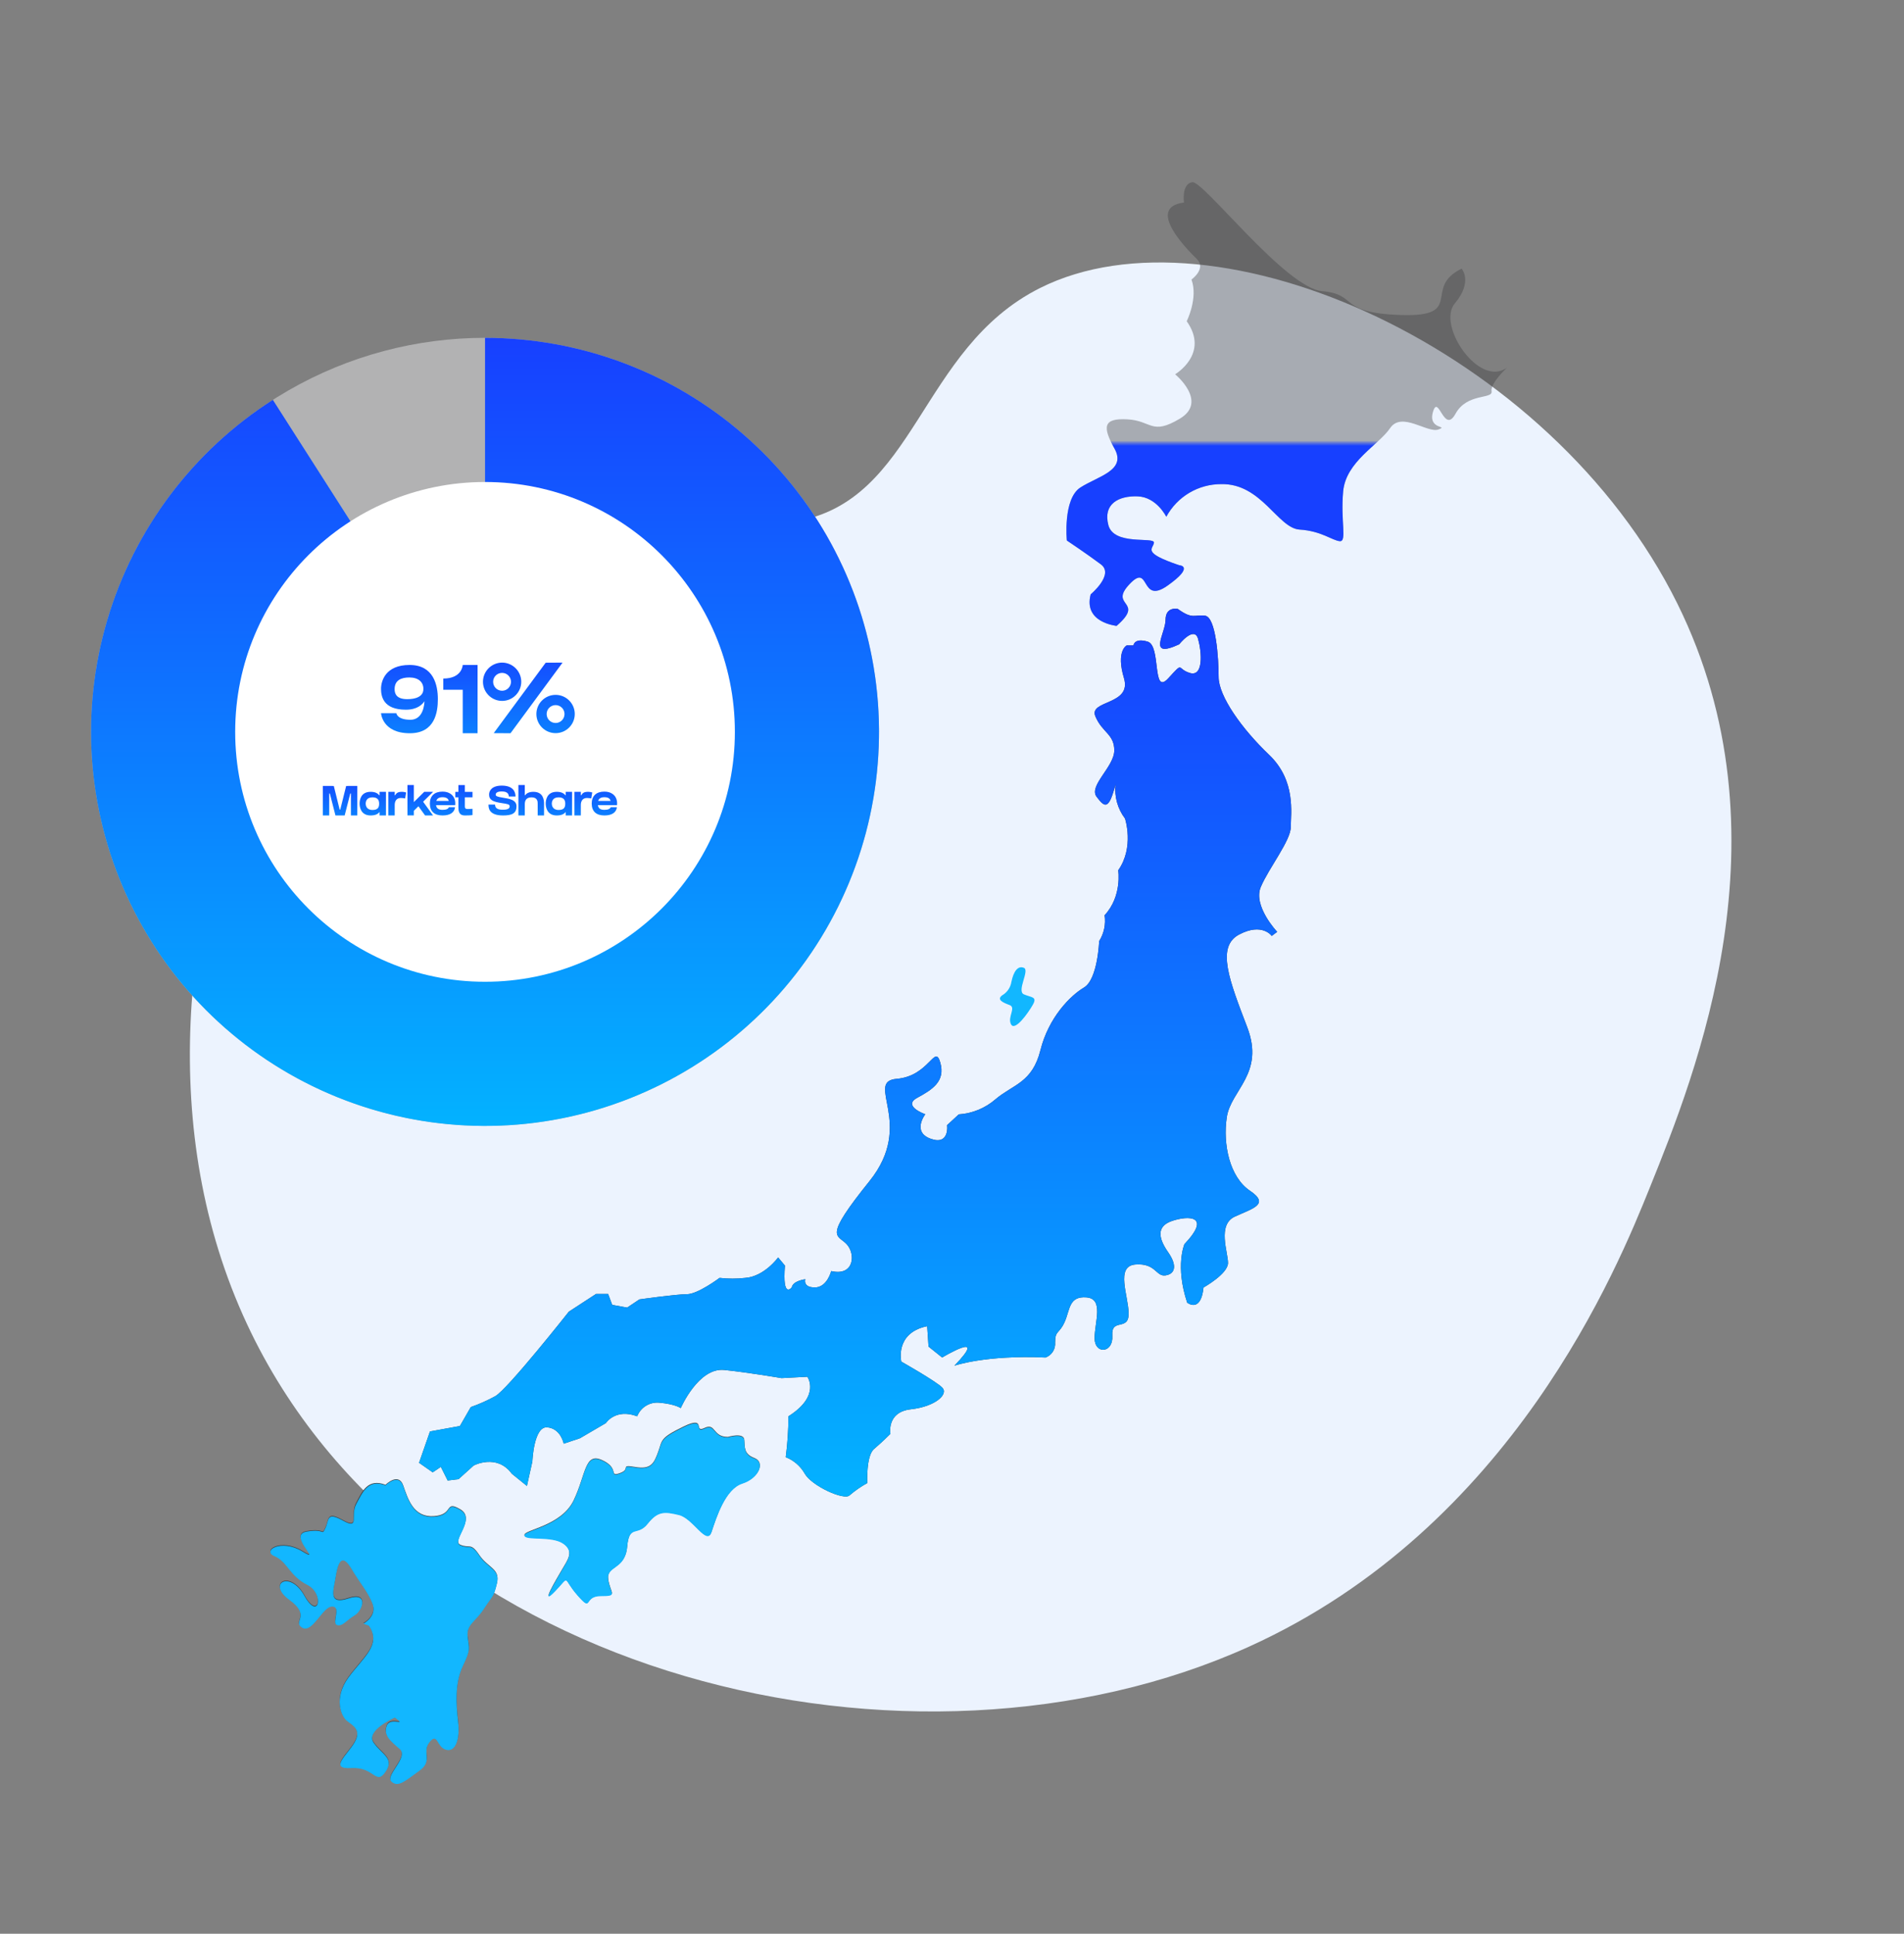
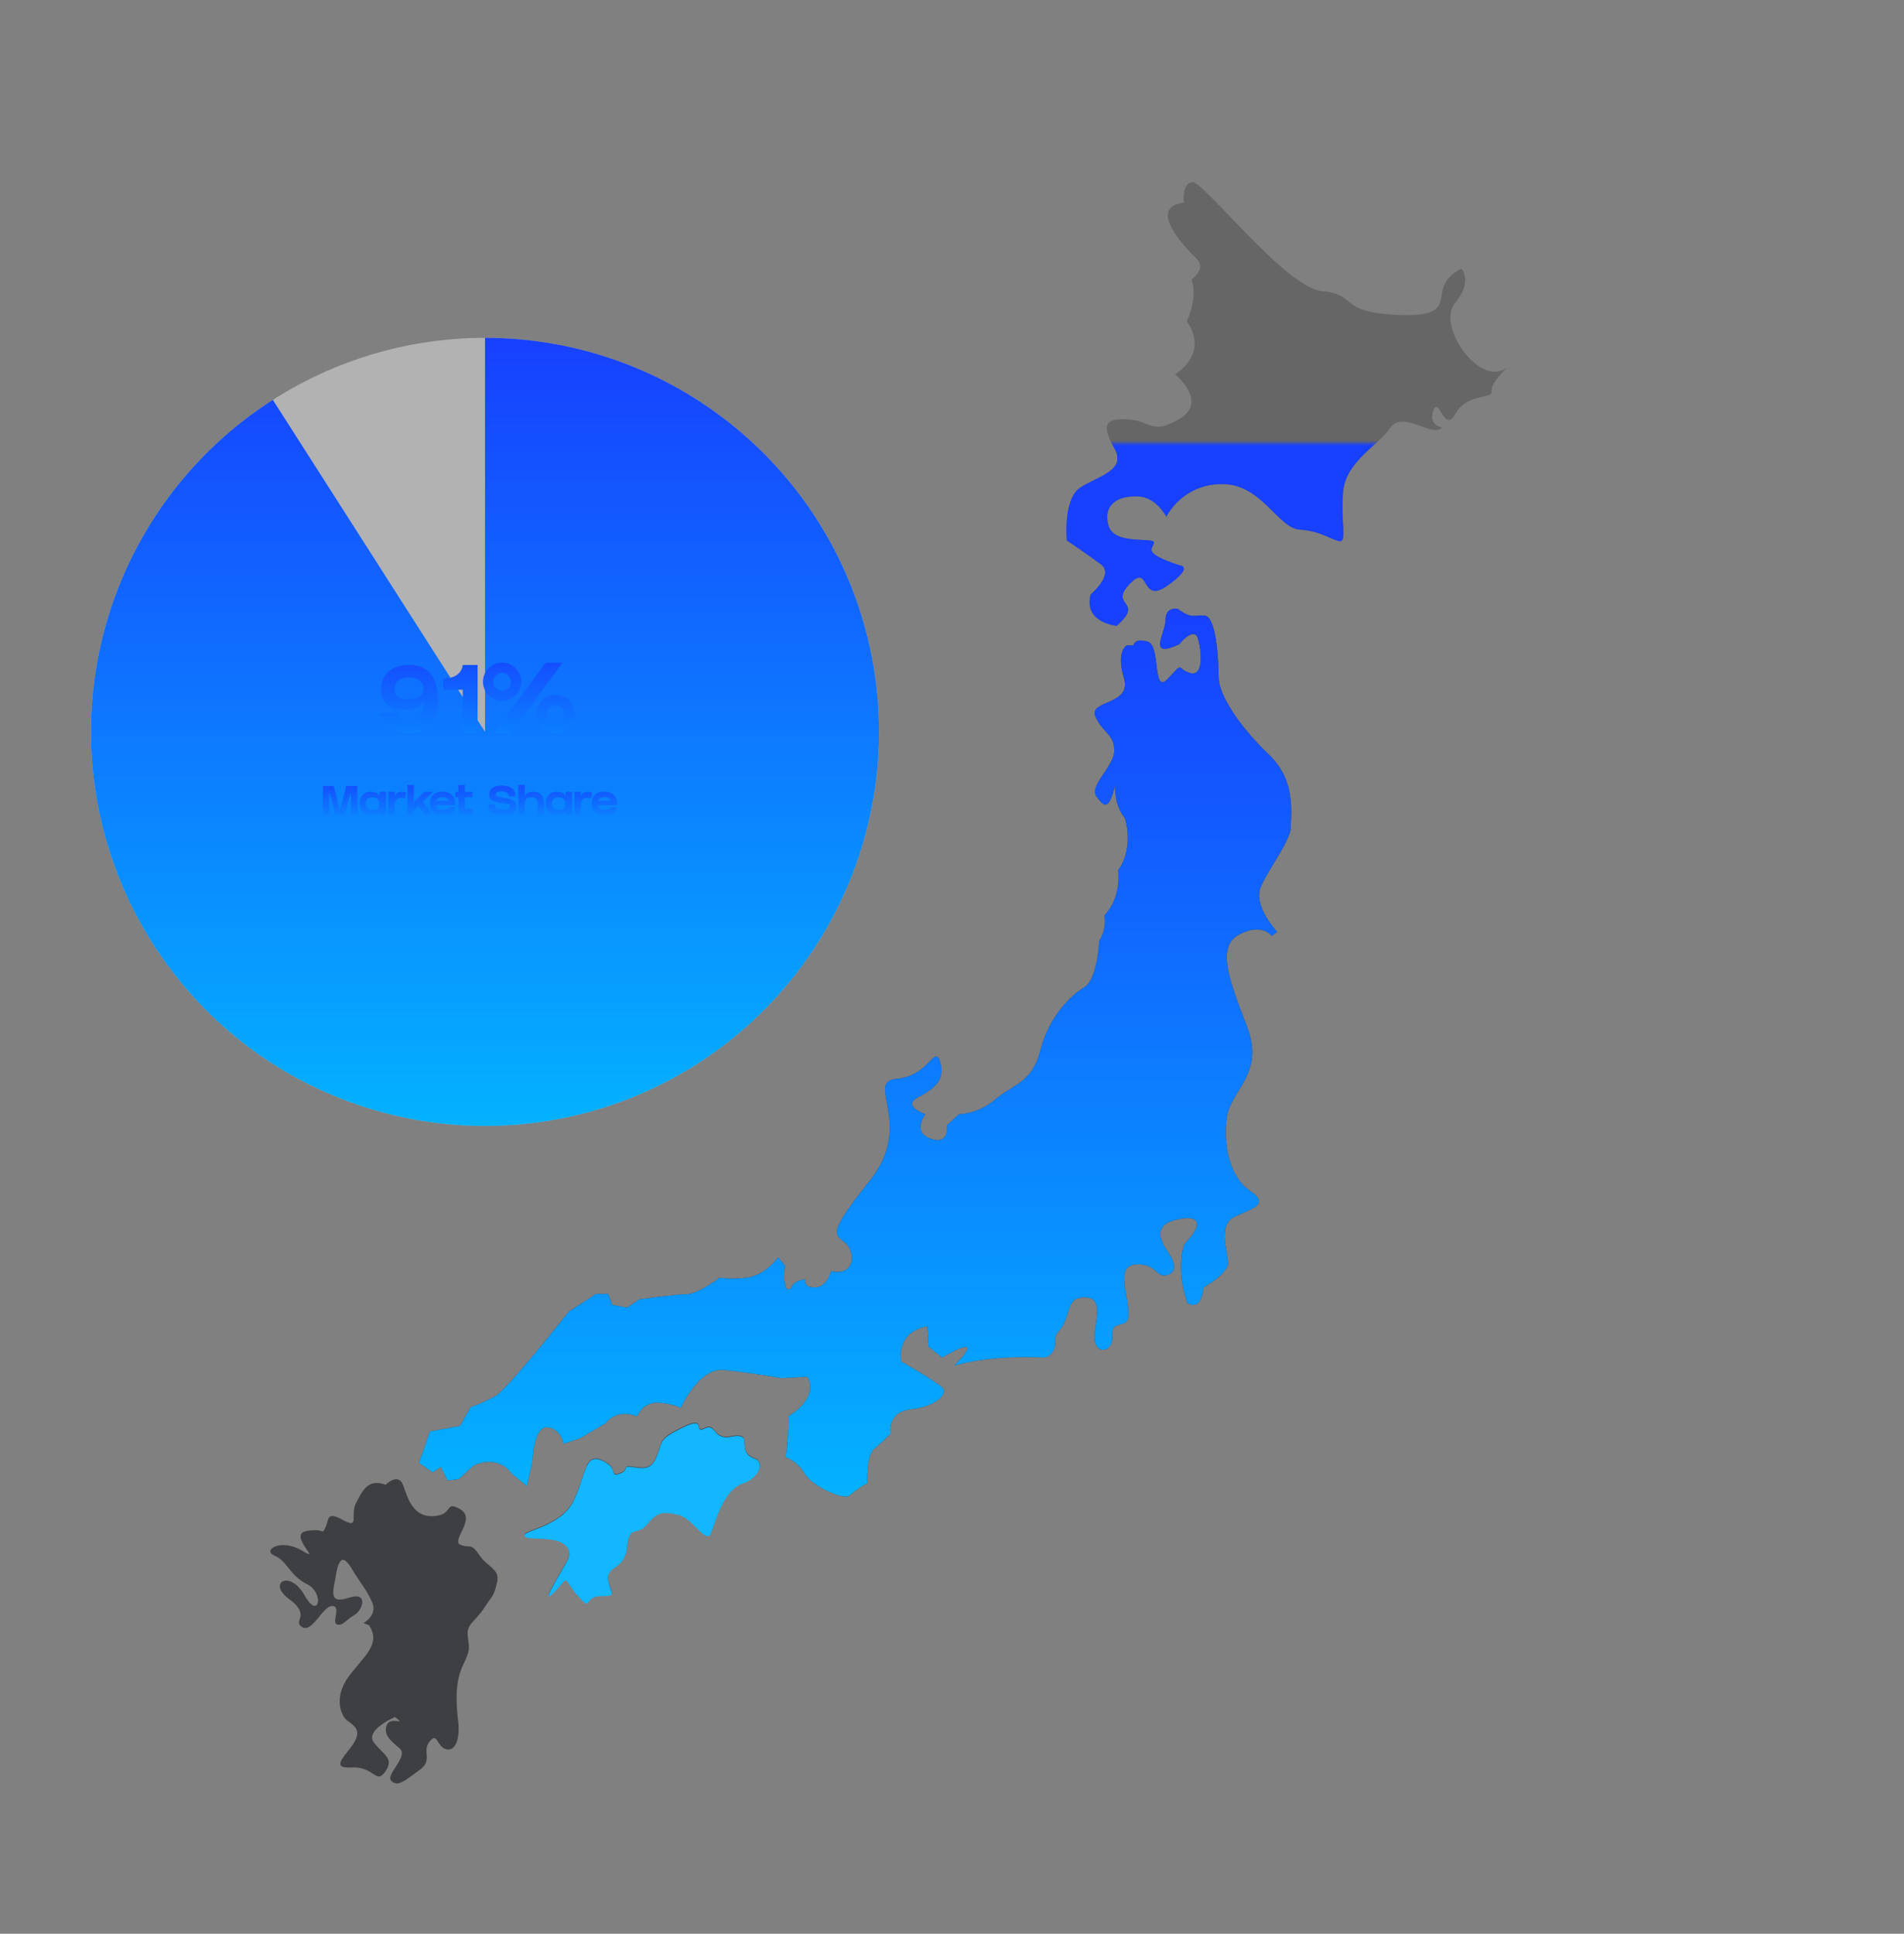
<svg xmlns="http://www.w3.org/2000/svg" width="711" height="722" viewBox="0 0 711 722" fill="none">
  <rect x="0" y="0" width="711" height="722" fill="#808080" stroke="none" />
-   <path d="M616.073 443.422C604.212 472.817 564.936 570.148 466.524 614.757C341.365 671.489 154.441 627.589 92.266 494.425C25.074 350.516 131.673 162.545 201.439 158.741C236.442 156.831 255.085 201.673 296.877 194.715C342.353 187.142 343.027 130.263 388.404 107.523C453.92 74.693 579.045 129.856 626.354 225.339C669.189 311.791 633.204 400.965 616.071 443.421L616.073 443.422Z" fill="#ECF3FE" />
  <g clip-path="url(#clip0_899_2188)">
    <g opacity="0.4">
      <path d="M407.29 221.905C407.29 221.905 416.194 214.522 411.106 210.717C406.019 206.912 398.387 201.805 398.387 201.805C398.387 201.805 396.86 186.246 403.474 182.003C410.089 177.759 420.745 175.652 416.194 167.504C411.643 159.357 411.87 156.061 421.014 156.571C430.158 157.08 429.918 162.681 440.588 156.316C451.259 149.951 438.822 139.738 438.822 139.738C438.822 139.738 451.782 132.114 443.146 119.936C443.146 119.936 447.471 111.293 444.927 104.376C444.927 104.376 450.58 100.317 446.962 96.752C443.344 93.188 427.642 77.416 442.129 75.634C442.129 75.634 441.111 68.774 445.181 68.01C449.252 67.246 479.991 107.488 493.715 108.705C507.438 109.921 499.057 116.852 523.196 117.616C547.336 118.38 531.069 107.432 545.81 100.317C545.81 100.317 550.12 105.14 543.266 113.288C536.411 121.435 552.41 145.085 562.826 137.192C562.826 137.192 556.48 143.048 556.989 146.103C557.498 149.159 547.831 146.613 543.52 154.491C539.209 162.37 537.16 146.867 535.125 153.727C533.09 160.588 541.23 158.82 537.16 160.347C533.09 161.875 523.437 153.473 519.112 159.838C514.787 166.203 502.59 172.299 501.573 183.488C500.555 194.676 503.099 202.315 500.301 202.06C497.502 201.805 493.446 198.241 485.306 197.732C477.165 197.223 471.073 180.447 456.078 180.758C451.871 180.738 447.737 181.861 444.118 184.009C440.498 186.156 437.53 189.247 435.529 192.951C435.529 192.951 431.939 185.581 424.816 185.327C417.692 185.072 411.855 188.156 413.891 196.02C415.926 203.885 431.176 200.264 430.921 202.626C430.667 204.988 426.088 206.19 440.32 211.028C440.32 211.028 446.425 211.282 436.009 218.652C425.593 226.021 429.649 209.755 421.763 218.143C413.877 226.53 427.868 224.253 416.943 233.702C416.958 233.603 404.492 232.584 407.29 221.905Z" fill="#3E3F42" />
    </g>
    <path d="M423.266 240.986H420.722C420.722 240.986 416.666 243.023 419.718 253.193C422.771 263.363 406.49 261.326 409.034 267.437C411.578 273.548 416.1 274.057 416.1 280.167C416.1 286.278 406.433 293.393 409.486 297.466C412.539 301.54 414.065 302.558 416.552 292.883C416.077 297.424 417.345 301.975 420.1 305.614C420.1 305.614 423.661 316.293 417.57 324.935C417.57 324.935 419.096 334.61 412.482 341.725C412.977 345.09 412.255 348.521 410.447 351.4C410.447 351.4 409.938 365.644 404.794 368.699C399.649 371.755 391.579 379.888 388.526 392.095C385.474 404.302 378.365 404.825 371.765 410.412C367.926 413.75 363.101 415.737 358.027 416.07L353.66 420.087C353.66 420.087 354.678 427.725 347.554 425.179C340.431 422.633 345.519 416.028 345.519 416.028C345.519 416.028 336.884 412.972 342.466 409.917C348.049 406.862 353.151 403.807 351.116 396.692C349.081 389.577 347.046 401.784 334.849 402.802C322.652 403.821 341.915 419.578 324.687 440.993C307.459 462.408 312.476 460.796 316.037 464.403C319.599 468.01 319.09 476.61 310.384 474.573C310.384 474.573 308.872 480.683 304.293 480.683C299.714 480.683 300.731 477.628 300.731 477.628C300.731 477.628 296.152 478.137 295.643 480.683C295.643 480.683 292.096 485.252 293.114 472.536L290.57 469.481C290.57 469.481 285.482 476.553 278.358 477.119C275.151 477.485 271.913 477.485 268.706 477.119C268.706 477.119 260.579 483.215 256.509 483.215C252.438 483.215 238.772 485.153 238.772 485.153L234.192 488.208L228.61 487.19L227.083 483.116H222.575L212.413 489.736C212.413 489.736 189.532 518.733 184.952 521.279C182.022 522.886 178.963 524.249 175.808 525.352L171.738 532.425L160.559 534.462L156.488 546.159L161.576 549.724L164.629 547.687L167.173 552.779L171.229 552.27L176.882 547.178C176.882 547.178 185.518 542.609 191.115 550.233L196.768 554.816L198.803 545.65C198.803 545.65 199.298 532.425 204.386 532.92C209.473 533.415 210.491 539.03 210.491 539.03L216.582 536.993L226.25 531.336C226.25 531.336 229.811 525.748 237.938 528.804C238.567 527.192 239.699 525.826 241.166 524.909C242.632 523.991 244.355 523.572 246.078 523.712C252.17 524.221 254.205 525.748 254.205 525.748C254.205 525.748 260.819 510.486 270.472 511.505C280.125 512.523 291.827 514.546 291.827 514.546L301.48 514.037C301.48 514.037 306.568 521.109 294.414 528.804C294.409 533.907 294.074 539.005 293.41 544.066C296.392 545.231 298.886 547.382 300.477 550.162C303.021 554.745 315.218 560.346 317.253 558.31C319.294 556.558 321.511 555.023 323.867 553.727C323.867 553.727 323.358 543.557 326.397 540.996C329.436 538.436 332.503 535.339 332.503 535.339C332.503 535.339 330.976 527.205 340.135 526.187C349.293 525.168 354.367 520.529 351.823 518.04C349.279 515.55 336.573 508.379 336.573 508.379C336.573 508.379 334.029 497.685 346.226 495.153L346.735 502.777L351.823 506.851C351.823 506.851 369.616 496.172 356.402 509.906C356.402 509.906 368.09 505.833 390.449 506.851C391.582 506.432 392.546 505.651 393.19 504.628C393.834 503.605 394.122 502.397 394.01 501.193C394.01 496.624 395.536 498.138 397.572 493.569C399.607 489 399.098 483.894 405.698 484.403C412.298 484.913 408.751 493.569 408.751 499.665C408.751 505.762 415.818 505.323 415.365 498.647C414.913 491.971 421.457 497.134 421.457 490.514C421.457 483.894 416.383 472.706 424.001 472.126C431.618 471.546 431.633 476.709 435.194 476.199C438.756 475.69 439.759 472.635 436.212 467.543C432.664 462.451 431.633 457.882 437.724 455.845C443.815 453.808 452.465 453.808 442.303 464.502C442.303 464.502 438.742 472.635 443.321 486.369C443.321 486.369 448.409 490.443 449.426 480.712C449.426 480.712 458.57 475.619 458.57 471.546C458.57 467.472 454.5 457.302 461.114 454.247C467.729 451.191 474.329 449.678 466.768 444.586C459.206 439.494 456.592 427.287 458.118 417.117C459.645 406.947 472.35 400.836 465.75 383.537C459.15 366.238 454.048 353.522 462.697 348.939C471.347 344.356 474.894 349.448 474.894 349.448L476.929 347.921C476.929 347.921 467.785 338.26 470.824 331.131C473.862 324.002 482.017 313.832 482.017 308.74C482.017 303.648 484.038 291.455 473.877 281.78C463.715 272.105 455.065 259.912 455.065 252.783C455.065 245.654 454.048 230.392 449.992 229.883C445.935 229.373 445.412 231.41 439.816 227.351C439.816 227.351 435.251 226.332 435.251 231.41C435.251 236.488 428.184 246.163 440.324 240.576C440.324 240.576 445.978 233.504 447.391 238.539C448.804 243.575 449.426 252.783 444.338 251.27C439.25 249.756 442.303 246.687 436.212 253.306C430.12 259.926 433.668 241.099 428.58 239.572C423.492 238.044 423.266 240.986 423.266 240.986Z" fill="#3E3F42" />
-     <path d="M374.226 371.627C375.146 371.098 375.935 370.367 376.534 369.491C377.134 368.614 377.528 367.614 377.688 366.563C378.494 362.688 380.091 360.425 382.352 361.358C384.613 362.292 379.526 370.029 382.352 371.259C385.179 372.49 387.426 372.066 385.688 375.135C383.949 378.205 379.031 385.135 377.561 382.476C376.091 379.817 379.554 376.196 377.024 375.262C374.494 374.329 372.091 373.24 374.226 371.627Z" fill="#12B7FF" />
    <path d="M271.819 536.499C271.819 536.499 277.67 534.716 277.925 537.517C278.179 540.318 277.67 542.85 281.727 544.377C285.783 545.905 283.507 551.761 277.162 553.798C270.816 555.834 267.494 566.528 265.714 571.846C263.933 577.165 258.859 566.768 253.517 565.495C248.174 564.222 245.645 563.968 241.829 568.805C238.013 573.643 234.96 568.805 234.197 577.448C233.434 586.09 226.325 584.322 227.13 589.655C227.936 594.987 230.932 595.765 224.304 595.765C217.675 595.765 221.477 602.116 215.654 595.51C209.831 588.905 213.124 587.872 207.273 593.983C201.422 600.093 207.782 589.655 209.817 586.104C211.852 582.554 214.651 579.23 210.326 576.203C206.001 573.176 196.094 575.184 195.839 573.148C195.585 571.111 209.563 569.852 214.212 560.177C218.862 550.502 218.269 542.114 224.883 545.169C231.497 548.225 227.173 551.534 231.483 550.007C235.794 548.479 231.229 546.697 237.136 547.715C243.044 548.734 244.203 546.442 245.786 542.057C247.369 537.673 246.295 536.979 255.184 532.651C264.074 528.323 258.746 535.197 263.057 533.16C267.367 531.124 265.968 536.499 271.819 536.499Z" fill="#3E3F42" />
    <path d="M143.964 554.378C143.964 554.378 148.797 549.54 150.578 554.632C152.359 559.724 154.38 566.584 162.012 566.075C169.644 565.566 165.828 559.979 171.905 563.529C177.982 567.08 168.344 575.241 171.905 576.755C175.467 578.268 175.721 575.75 178.972 580.574C182.222 585.397 186.844 585.666 185.572 591.012C184.3 596.359 184.046 595.327 180.753 600.419C177.46 605.511 174.138 606.275 174.647 610.843C175.156 615.412 175.919 615.426 172.866 621.791C169.813 628.157 170.322 636.035 171.085 642.641C171.849 649.246 170.068 654.098 166.52 653.08C162.973 652.061 163.468 646.46 160.415 650.251C157.362 654.041 161.941 657.111 156.599 660.93C151.257 664.749 148.727 667.295 146.183 665.004C143.639 662.712 152.783 655.838 149.236 652.797C145.688 649.756 143.13 647.705 144.402 644.14C145.674 640.576 152.274 644.649 147.455 641.085C147.455 641.085 136.261 645.922 139.569 650.505C142.876 655.088 147.455 656.347 143.893 661.439C140.332 666.531 139.823 659.402 131.173 659.911C122.524 660.421 129.901 654.834 132.445 650.251C134.989 645.668 131.937 644.14 129.619 642.358C127.301 640.576 124.531 633.715 130.128 626.077C135.724 618.439 142.579 613.87 137.745 606.756L135.71 605.992C135.71 605.992 141.053 603.163 139.017 598.354C136.982 593.544 134.961 591.748 131.145 585.383C127.329 579.018 126.057 584.11 125.294 588.947C124.531 593.785 122.467 599.117 130.128 596.571C137.788 594.025 135.47 601.154 132.417 602.936C129.364 604.719 127.838 607.265 125.803 606.501C123.768 605.737 127.584 599.627 124.022 599.627C120.461 599.627 116.659 609.797 112.843 607.519C109.027 605.242 116.404 603.191 108.009 597.081C99.614 590.97 108.264 585.892 113.662 595.553C119.061 605.214 121.28 594.789 114.68 591.493C108.08 588.198 107.303 582.837 102.483 580.8C97.664 578.763 105.013 574.194 112.899 579.018C120.786 583.841 107.246 572.921 114.426 571.648C121.605 570.375 120.008 573.431 121.492 570.375C122.976 567.32 121.747 564.01 128.107 567.546C134.466 571.082 130.651 565.509 132.94 561.181C135.23 556.853 137.35 551.831 143.964 554.378Z" fill="#3E3F42" />
    <path d="M423.266 240.986H420.722C420.722 240.986 416.666 243.023 419.718 253.193C422.771 263.363 406.49 261.326 409.034 267.437C411.578 273.548 416.1 274.057 416.1 280.167C416.1 286.278 406.433 293.393 409.486 297.466C412.539 301.54 414.065 302.558 416.552 292.883C416.078 297.426 417.352 301.978 420.114 305.614C420.114 305.614 423.661 316.293 417.57 324.935C417.57 324.935 419.096 334.61 412.482 341.725C412.977 345.09 412.255 348.521 410.447 351.4C410.447 351.4 409.938 365.644 404.794 368.699C399.649 371.755 391.579 379.888 388.526 392.095C385.474 404.302 378.365 404.825 371.765 410.412C367.926 413.75 363.101 415.737 358.027 416.07L353.66 420.087C353.66 420.087 354.678 427.725 347.554 425.179C340.431 422.633 345.519 416.028 345.519 416.028C345.519 416.028 336.884 412.972 342.466 409.917C348.049 406.862 353.151 403.807 351.116 396.692C349.081 389.577 347.046 401.784 334.849 402.802C322.652 403.821 341.915 419.578 324.687 440.993C307.459 462.408 312.476 460.796 316.037 464.403C319.599 468.01 319.09 476.61 310.384 474.573C310.384 474.573 308.872 480.683 304.293 480.683C299.714 480.683 300.731 477.628 300.731 477.628C300.731 477.628 296.152 478.137 295.643 480.683C295.643 480.683 292.096 485.252 293.114 472.536L290.57 469.481C290.57 469.481 285.482 476.553 278.358 477.119C275.151 477.485 271.913 477.485 268.706 477.119C268.706 477.119 260.579 483.215 256.509 483.215C252.438 483.215 238.772 485.153 238.772 485.153L234.192 488.208L228.61 487.19L227.083 483.116H222.575L212.413 489.736C212.413 489.736 189.532 518.733 184.952 521.279C182.022 522.886 178.963 524.249 175.808 525.352L171.738 532.425L160.559 534.462L156.488 546.159L161.576 549.724L164.629 547.687L167.173 552.779L171.229 552.27L176.882 547.178C176.882 547.178 185.518 542.609 191.115 550.233L196.768 554.816L198.803 545.65C198.803 545.65 199.298 532.425 204.386 532.92C209.473 533.415 210.491 539.03 210.491 539.03L216.582 536.993L226.25 531.336C226.25 531.336 229.811 525.748 237.938 528.804C238.567 527.192 239.699 525.826 241.166 524.909C242.632 523.991 244.355 523.572 246.078 523.712C252.17 524.221 254.205 525.748 254.205 525.748C254.205 525.748 260.819 510.486 270.472 511.505C280.125 512.523 291.827 514.546 291.827 514.546L301.48 514.037C301.48 514.037 306.568 521.109 294.414 528.804C294.409 533.907 294.074 539.005 293.41 544.066C296.392 545.231 298.886 547.382 300.477 550.162C303.021 554.745 315.218 560.346 317.253 558.31C319.294 556.558 321.511 555.023 323.867 553.727C323.867 553.727 323.358 543.557 326.397 540.996C329.436 538.436 332.503 535.339 332.503 535.339C332.503 535.339 330.976 527.205 340.135 526.187C349.293 525.168 354.367 520.529 351.823 518.04C349.279 515.55 336.573 508.379 336.573 508.379C336.573 508.379 334.029 497.685 346.226 495.153L346.735 502.777L351.823 506.851C351.823 506.851 369.616 496.172 356.402 509.906C356.402 509.906 368.09 505.833 390.449 506.851C391.582 506.432 392.546 505.651 393.19 504.628C393.834 503.605 394.122 502.397 394.01 501.193C394.01 496.624 395.536 498.138 397.572 493.569C399.607 489 399.098 483.894 405.698 484.403C412.298 484.913 408.751 493.569 408.751 499.665C408.751 505.762 415.818 505.323 415.365 498.647C414.913 491.971 421.457 497.134 421.457 490.514C421.457 483.894 416.383 472.706 424.001 472.126C431.618 471.546 431.633 476.709 435.194 476.199C438.756 475.69 439.759 472.635 436.212 467.543C432.664 462.451 431.633 457.882 437.724 455.845C443.815 453.808 452.465 453.808 442.303 464.502C442.303 464.502 438.742 472.635 443.321 486.369C443.321 486.369 448.409 490.443 449.426 480.712C449.426 480.712 458.57 475.619 458.57 471.546C458.57 467.472 454.5 457.302 461.114 454.247C467.729 451.191 474.329 449.678 466.768 444.586C459.206 439.494 456.592 427.287 458.118 417.117C459.645 406.947 472.35 400.836 465.75 383.537C459.15 366.238 454.048 353.522 462.697 348.939C471.347 344.356 474.894 349.448 474.894 349.448L476.929 347.921C476.929 347.921 467.785 338.26 470.824 331.131C473.862 324.002 482.017 313.832 482.017 308.74C482.017 303.648 484.038 291.455 473.877 281.78C463.715 272.105 455.065 259.912 455.065 252.783C455.065 245.654 454.048 230.392 449.992 229.883C445.935 229.373 445.412 231.41 439.816 227.351C439.816 227.351 435.251 226.332 435.251 231.41C435.251 236.488 428.184 246.163 440.324 240.576C440.324 240.576 445.978 233.504 447.391 238.539C448.804 243.575 449.426 252.783 444.338 251.27C439.25 249.756 442.303 246.687 436.212 253.306C430.12 259.926 433.668 241.099 428.58 239.572C423.492 238.044 423.266 240.986 423.266 240.986Z" fill="url(#paint0_linear_899_2188)" />
    <path d="M271.819 536.711C271.819 536.711 277.67 534.929 277.925 537.729C278.179 540.53 277.699 543.147 281.727 544.561C285.755 545.976 283.507 551.945 277.162 553.982C270.816 556.018 267.494 566.712 265.714 572.044C263.933 577.377 258.859 566.952 253.517 565.679C248.174 564.406 245.645 564.152 241.829 568.989C238.013 573.827 234.96 568.989 234.197 577.632C233.434 586.274 226.325 584.506 227.13 589.853C227.936 595.199 230.932 595.949 224.304 595.949C217.675 595.949 221.477 602.314 215.654 595.694C209.831 589.075 213.124 588.07 207.273 594.167C201.422 600.263 207.782 589.923 209.817 586.288C211.852 582.653 214.651 579.414 210.326 576.387C206.001 573.36 196.094 575.383 195.839 573.346C195.585 571.309 209.563 570.036 214.212 560.361C218.862 550.686 218.269 542.312 224.883 545.353C231.497 548.394 227.173 551.718 231.483 550.191C235.794 548.663 231.229 546.881 237.136 547.899C243.044 548.918 244.203 546.626 245.786 542.312C247.369 537.998 246.295 537.22 255.184 532.892C264.074 528.563 258.746 535.438 263.057 533.401C267.367 531.364 265.968 536.711 271.819 536.711Z" fill="#12B7FF" />
-     <path d="M143.964 554.59C143.964 554.59 148.797 549.766 150.578 554.844C152.359 559.922 154.38 566.797 162.012 566.302C169.644 565.807 165.828 560.191 171.905 563.756C177.982 567.32 168.344 575.453 171.905 576.981C175.467 578.509 175.721 575.962 178.972 580.8C182.222 585.637 186.844 585.878 185.572 591.225C184.3 596.571 184.046 595.553 180.753 600.631C177.46 605.709 174.138 606.487 174.647 611.07C175.156 615.653 175.919 615.639 172.866 622.004C169.813 628.369 170.322 636.247 171.085 642.867C171.849 649.487 170.068 654.31 166.52 653.292C162.973 652.273 163.468 646.672 160.415 650.463C157.362 654.254 161.941 657.337 156.599 661.156C151.257 664.975 148.727 667.507 146.183 665.216C143.639 662.924 152.783 656.064 149.236 653.009C145.688 649.954 143.13 647.917 144.402 644.366C145.674 640.816 152.274 644.876 147.455 641.311C147.455 641.311 136.261 646.135 139.569 650.717C142.876 655.3 147.455 656.573 143.893 661.651C140.332 666.729 139.823 659.629 131.173 660.138C122.524 660.647 129.901 655.046 132.445 650.463C134.989 645.88 131.937 644.366 129.619 642.584C127.301 640.802 124.531 633.928 130.128 626.304C135.724 618.68 142.579 614.083 137.745 606.968L135.71 606.204C135.71 606.204 141.053 603.375 139.017 598.566C136.982 593.757 134.961 591.96 131.145 585.595C127.329 579.23 126.057 584.322 125.294 589.16C124.531 593.997 122.467 599.33 130.128 596.798C137.788 594.266 135.47 601.366 132.417 603.149C129.364 604.931 127.838 607.477 125.803 606.713C123.768 605.949 127.584 599.839 124.022 599.839C120.461 599.839 116.659 610.023 112.843 607.732C109.027 605.44 116.404 603.403 108.009 597.307C99.614 591.211 108.264 586.104 113.662 595.779C119.061 605.454 121.28 595.015 114.68 591.706C108.08 588.396 107.303 583.049 102.483 581.026C97.664 579.004 105.013 574.407 112.899 579.244C120.786 584.082 107.246 573.134 114.426 571.86C121.605 570.587 120.008 573.643 121.492 570.587C122.976 567.532 121.747 564.236 128.107 567.759C134.466 571.281 130.707 565.778 133.039 561.535C135.371 557.291 137.35 552.044 143.964 554.59Z" fill="#12B7FF" />
    <mask id="mask0_899_2188" style="mask-type:luminance" maskUnits="userSpaceOnUse" x="367" y="165" width="191" height="77">
      <path d="M557.981 165.439H367.734V241.453H557.981V165.439Z" fill="white" />
    </mask>
    <g mask="url(#mask0_899_2188)">
      <path d="M407.283 221.905C407.283 221.905 416.187 214.522 411.099 210.717C406.011 206.912 398.379 201.805 398.379 201.805C398.379 201.805 396.852 186.246 403.467 182.003C410.081 177.759 420.737 175.652 416.187 167.504C411.636 159.357 411.862 156.061 421.006 156.571C430.15 157.08 429.91 162.681 440.58 156.316C451.251 149.951 438.814 139.738 438.814 139.738C438.814 139.738 451.774 132.114 443.138 119.936C443.138 119.936 447.463 111.293 444.919 104.376C444.919 104.376 450.573 100.317 446.954 96.752C443.336 93.188 427.634 77.416 442.121 75.634C442.121 75.634 441.103 68.774 445.174 68.01C449.244 67.246 479.984 107.488 493.707 108.705C507.43 109.921 499.049 116.852 523.189 117.616C547.328 118.38 531.061 107.432 545.802 100.317C545.802 100.317 550.112 105.14 543.258 113.288C536.403 121.435 552.402 145.085 562.818 137.192C562.818 137.192 556.472 143.048 556.981 146.103C557.49 149.159 547.823 146.613 543.512 154.491C539.202 162.37 537.152 146.867 535.117 153.727C533.082 160.588 541.223 158.82 537.152 160.347C533.082 161.875 523.429 153.473 519.104 159.838C514.779 166.203 502.583 172.299 501.565 183.488C500.547 194.676 503.091 202.315 500.293 202.06C497.495 201.805 493.438 198.241 485.298 197.732C477.157 197.223 471.066 180.447 456.07 180.758C451.863 180.738 447.729 181.861 444.11 184.009C440.491 186.156 437.522 189.247 435.521 192.951C435.521 192.951 431.931 185.581 424.808 185.327C417.685 185.072 411.848 188.156 413.883 196.02C415.918 203.885 431.168 200.264 430.913 202.626C430.659 204.988 426.08 206.19 440.312 211.028C440.312 211.028 446.417 211.282 435.987 218.652C425.557 226.021 429.641 209.755 421.755 218.143C413.869 226.53 427.861 224.253 416.936 233.702C416.95 233.603 404.484 232.584 407.283 221.905Z" fill="#1740FF" />
    </g>
  </g>
  <circle cx="181.124" cy="273.26" r="147.124" fill="#B2B2B3" />
  <path d="M181.124 126.136C216.531 126.136 250.751 138.906 277.503 162.101C304.255 185.296 321.745 217.362 326.762 252.412C331.78 287.462 323.988 323.146 304.818 352.915C285.648 382.684 256.385 404.541 222.399 414.475C188.413 424.409 151.985 421.752 119.8 406.994C87.615 392.235 61.832 366.365 47.182 334.13C32.533 301.895 30 265.458 40.049 231.506C50.098 197.554 72.054 168.365 101.888 149.296L181.124 273.26V126.136Z" fill="url(#paint1_linear_899_2188)" />
-   <circle cx="181.122" cy="273.26" r="93.298" fill="white" />
  <path d="M152.933 248.279C161.977 248.279 163.508 255.864 163.508 261.042C163.508 265.783 162.487 273.769 153.043 273.769C142.723 273.769 142.285 266.293 142.285 266.293H148.01C148.01 266.293 148.266 268.736 153.262 268.736C156.799 268.736 158.33 265.527 158.513 261.808C157.637 263.121 155.741 264.98 151.548 264.98C143.124 264.98 142.285 260.021 142.285 257.177C142.285 254.296 143.926 248.279 152.933 248.279ZM152.058 261.042C158.695 261.042 158.075 257.213 158.075 257.213L158.112 257.25C158.112 254.624 156.215 252.947 152.86 252.947C149.87 252.947 147.354 253.931 147.354 257.322C147.354 259.219 148.266 261.042 152.058 261.042ZM172.796 248.279H178.339V273.769H172.796V257.541H165.539C165.539 257.541 165.539 257.578 165.539 253.348C172.614 253.348 172.796 248.279 172.796 248.279ZM203.765 247.44L210.073 247.404L190.637 273.769L184.365 273.732L203.765 247.44ZM207.484 259.438C211.422 259.438 214.631 262.646 214.631 266.585C214.631 270.523 211.422 273.732 207.484 273.732C203.509 273.732 200.3 270.523 200.3 266.585C200.3 262.646 203.509 259.438 207.484 259.438ZM207.484 269.94C209.307 269.94 210.803 268.445 210.803 266.585C210.803 264.762 209.307 263.266 207.484 263.266C205.624 263.266 204.129 264.762 204.129 266.585C204.129 268.445 205.624 269.94 207.484 269.94ZM194.648 254.551C194.648 258.489 191.439 261.698 187.501 261.698C183.563 261.698 180.354 258.489 180.354 254.551C180.354 250.613 183.563 247.404 187.501 247.404C191.439 247.404 194.648 250.613 194.648 254.551ZM184.146 254.551C184.146 256.411 185.641 257.906 187.501 257.906C189.324 257.906 190.819 256.411 190.819 254.551C190.819 252.728 189.324 251.233 187.501 251.233C185.641 251.233 184.146 252.728 184.146 254.551Z" fill="url(#paint2_linear_899_2188)" />
  <path d="M130 293.452H133.43V304.464H131.039V296.268H130.803L128.71 304.464H125.265L123.173 296.268H122.937V304.464H120.546V293.452H124.07V293.468H124.652L126.838 302.277H127.059L129.261 293.468H130V293.452ZM141.626 296.944H141.737V295.639H144.128V304.464H141.737V303.237H141.658C141.06 304.008 140.053 304.464 138.386 304.464C134.689 304.464 134.28 301.239 134.28 300.059C134.28 298.769 134.673 295.639 138.401 295.639C140.038 295.639 141.029 296.158 141.626 296.944ZM139.094 302.419C141.154 302.419 141.579 301.396 141.579 300.059C141.579 298.864 141.154 297.7 139.094 297.7C136.797 297.7 136.561 299.367 136.561 300.059C136.561 300.689 136.813 302.419 139.094 302.419ZM150.1 295.639C150.73 295.639 151.249 295.78 151.658 295.875L151.28 298.124C151.06 298.061 150.446 297.936 149.691 297.936C147.914 297.936 147.395 299.32 147.395 300.516V304.464H145.003V295.639H147.395V296.944H147.536C148.04 296.095 148.574 295.639 150.1 295.639ZM161.743 295.639L157.999 299.336L161.711 304.464H158.738L156.253 301.035L154.538 302.734V304.448H152.162V293.106H154.538V299.477L158.424 295.639H161.743ZM169.88 300.61H162.832C163.005 301.79 163.713 302.372 165.255 302.372C166.687 302.372 167.394 301.979 167.615 301.396H169.927C169.691 303.3 168.15 304.464 165.255 304.464C162.235 304.464 160.52 302.954 160.52 300.012C160.52 297.133 162.282 295.56 165.255 295.56C166.498 295.56 167.505 295.875 168.244 296.394V296.378C169.943 297.542 170.1 299.399 169.974 300.61H169.88ZM165.255 297.652C163.934 297.652 163.21 298.14 162.927 299.037H167.583C167.394 298.376 166.954 297.652 165.255 297.652ZM173.585 297.684V300.814V301.003C173.585 302.277 174.151 302.104 176.448 301.979V304.307C176.448 304.307 175.976 304.464 173.585 304.464C171.178 304.464 171.178 302.498 171.178 301.223V297.684H170.014V295.67H171.178V293.122H173.585V295.67H176.448V297.684H173.585ZM187.587 297.794C190.057 298.203 192.873 298.565 192.873 301.05C192.873 303.788 191.048 304.464 187.823 304.464C182.396 304.464 182.412 301.459 182.412 300.405C182.899 300.405 183.513 300.405 184.866 300.405C184.866 302.057 186.329 302.325 187.76 302.325C189.57 302.325 190.325 301.9 190.325 301.05C190.325 300.311 189.57 300.169 187.414 299.855C184.111 299.367 182.632 298.691 182.632 296.677C182.632 295.12 183.78 293.326 187.383 293.326C191.662 293.326 192.511 295.717 192.511 297.385C192.511 297.385 190.844 297.385 189.994 297.385C189.994 296.63 189.664 295.497 187.383 295.497C185.527 295.497 185.102 296.158 185.102 296.693C185.102 297.275 185.747 297.495 187.587 297.794ZM199.181 295.639C202.925 295.639 203.161 298.769 203.161 300.059V304.464H200.786V300.059C200.786 299.367 200.786 297.7 198.489 297.7C196.428 297.7 195.972 299.021 195.972 300.217V304.464H193.581V293.106H195.972V296.944H196.082C196.648 296.158 197.608 295.639 199.181 295.639ZM211.128 296.944H211.238V295.639H213.629V304.464H211.238V303.237H211.159C210.561 304.008 209.555 304.464 207.887 304.464C204.19 304.464 203.781 301.239 203.781 300.059C203.781 298.769 204.174 295.639 207.903 295.639C209.539 295.639 210.53 296.158 211.128 296.944ZM208.595 302.419C210.656 302.419 211.08 301.396 211.08 300.059C211.08 298.864 210.656 297.7 208.595 297.7C206.298 297.7 206.062 299.367 206.062 300.059C206.062 300.689 206.314 302.419 208.595 302.419ZM219.602 295.639C220.231 295.639 220.75 295.78 221.159 295.875L220.782 298.124C220.561 298.061 219.948 297.936 219.193 297.936C217.415 297.936 216.896 299.32 216.896 300.516V304.464H214.505V295.639H216.896V296.944H217.037C217.541 296.095 218.076 295.639 219.602 295.639ZM230.317 300.61H223.27C223.443 301.79 224.151 302.372 225.692 302.372C227.124 302.372 227.832 301.979 228.052 301.396H230.364C230.128 303.3 228.587 304.464 225.692 304.464C222.672 304.464 220.957 302.954 220.957 300.012C220.957 297.133 222.719 295.56 225.692 295.56C226.935 295.56 227.942 295.875 228.681 296.394V296.378C230.38 297.542 230.537 299.399 230.412 300.61H230.317ZM225.692 297.652C224.371 297.652 223.647 298.14 223.364 299.037H228.02C227.832 298.376 227.391 297.652 225.692 297.652Z" fill="url(#paint3_linear_899_2188)" />
  <defs>
    <linearGradient id="paint0_linear_899_2188" x1="319.335" y1="227.267" x2="319.335" y2="558.74" gradientUnits="userSpaceOnUse">
      <stop stop-color="#1740FF" />
      <stop offset="1" stop-color="#03B2FF" />
    </linearGradient>
    <linearGradient id="paint1_linear_899_2188" x1="181.124" y1="126.136" x2="181.124" y2="420.383" gradientUnits="userSpaceOnUse">
      <stop stop-color="#1740FF" />
      <stop offset="1" stop-color="#03B2FF" />
    </linearGradient>
    <linearGradient id="paint2_linear_899_2188" x1="185.168" y1="239.769" x2="185.168" y2="301.857" gradientUnits="userSpaceOnUse">
      <stop stop-color="#1740FF" />
      <stop offset="1" stop-color="#03B2FF" />
    </linearGradient>
    <linearGradient id="paint3_linear_899_2188" x1="184.909" y1="289.464" x2="184.909" y2="316.459" gradientUnits="userSpaceOnUse">
      <stop stop-color="#1740FF" />
      <stop offset="1" stop-color="#03B2FF" />
    </linearGradient>
    <clipPath id="clip0_899_2188">
      <rect width="461.843" height="598.125" fill="white" transform="translate(101 67.996)" />
    </clipPath>
  </defs>
</svg>